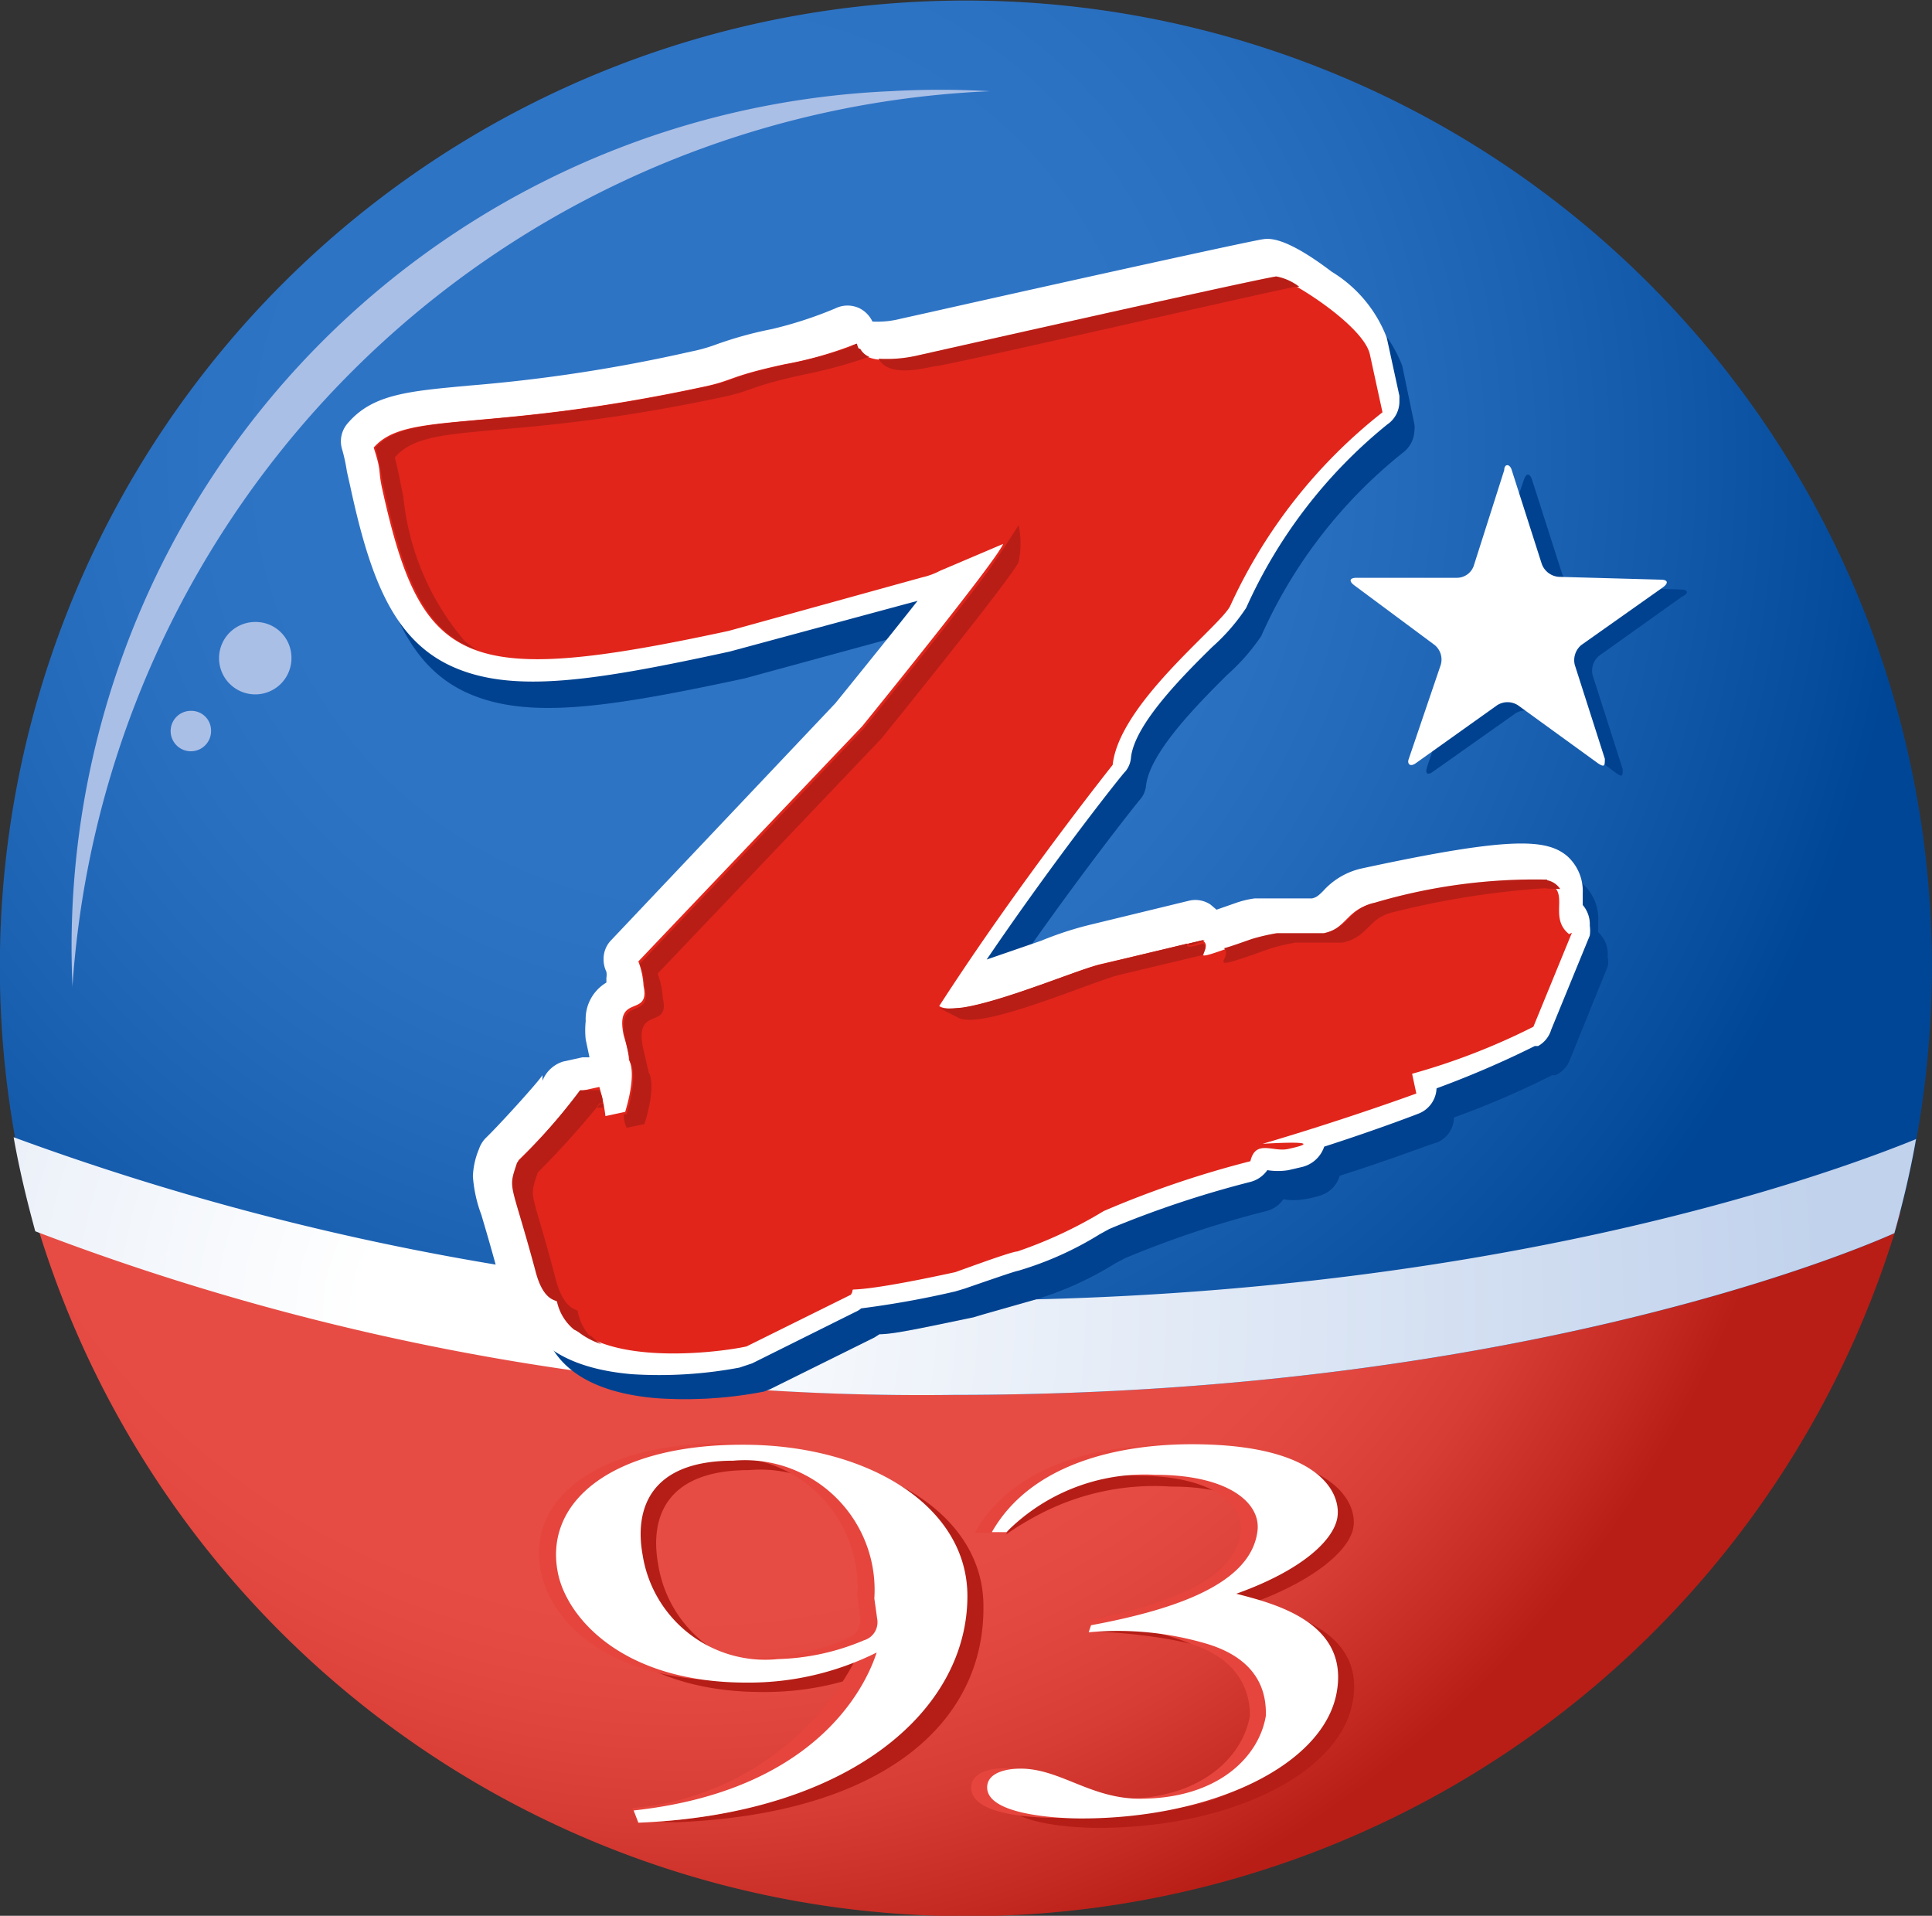
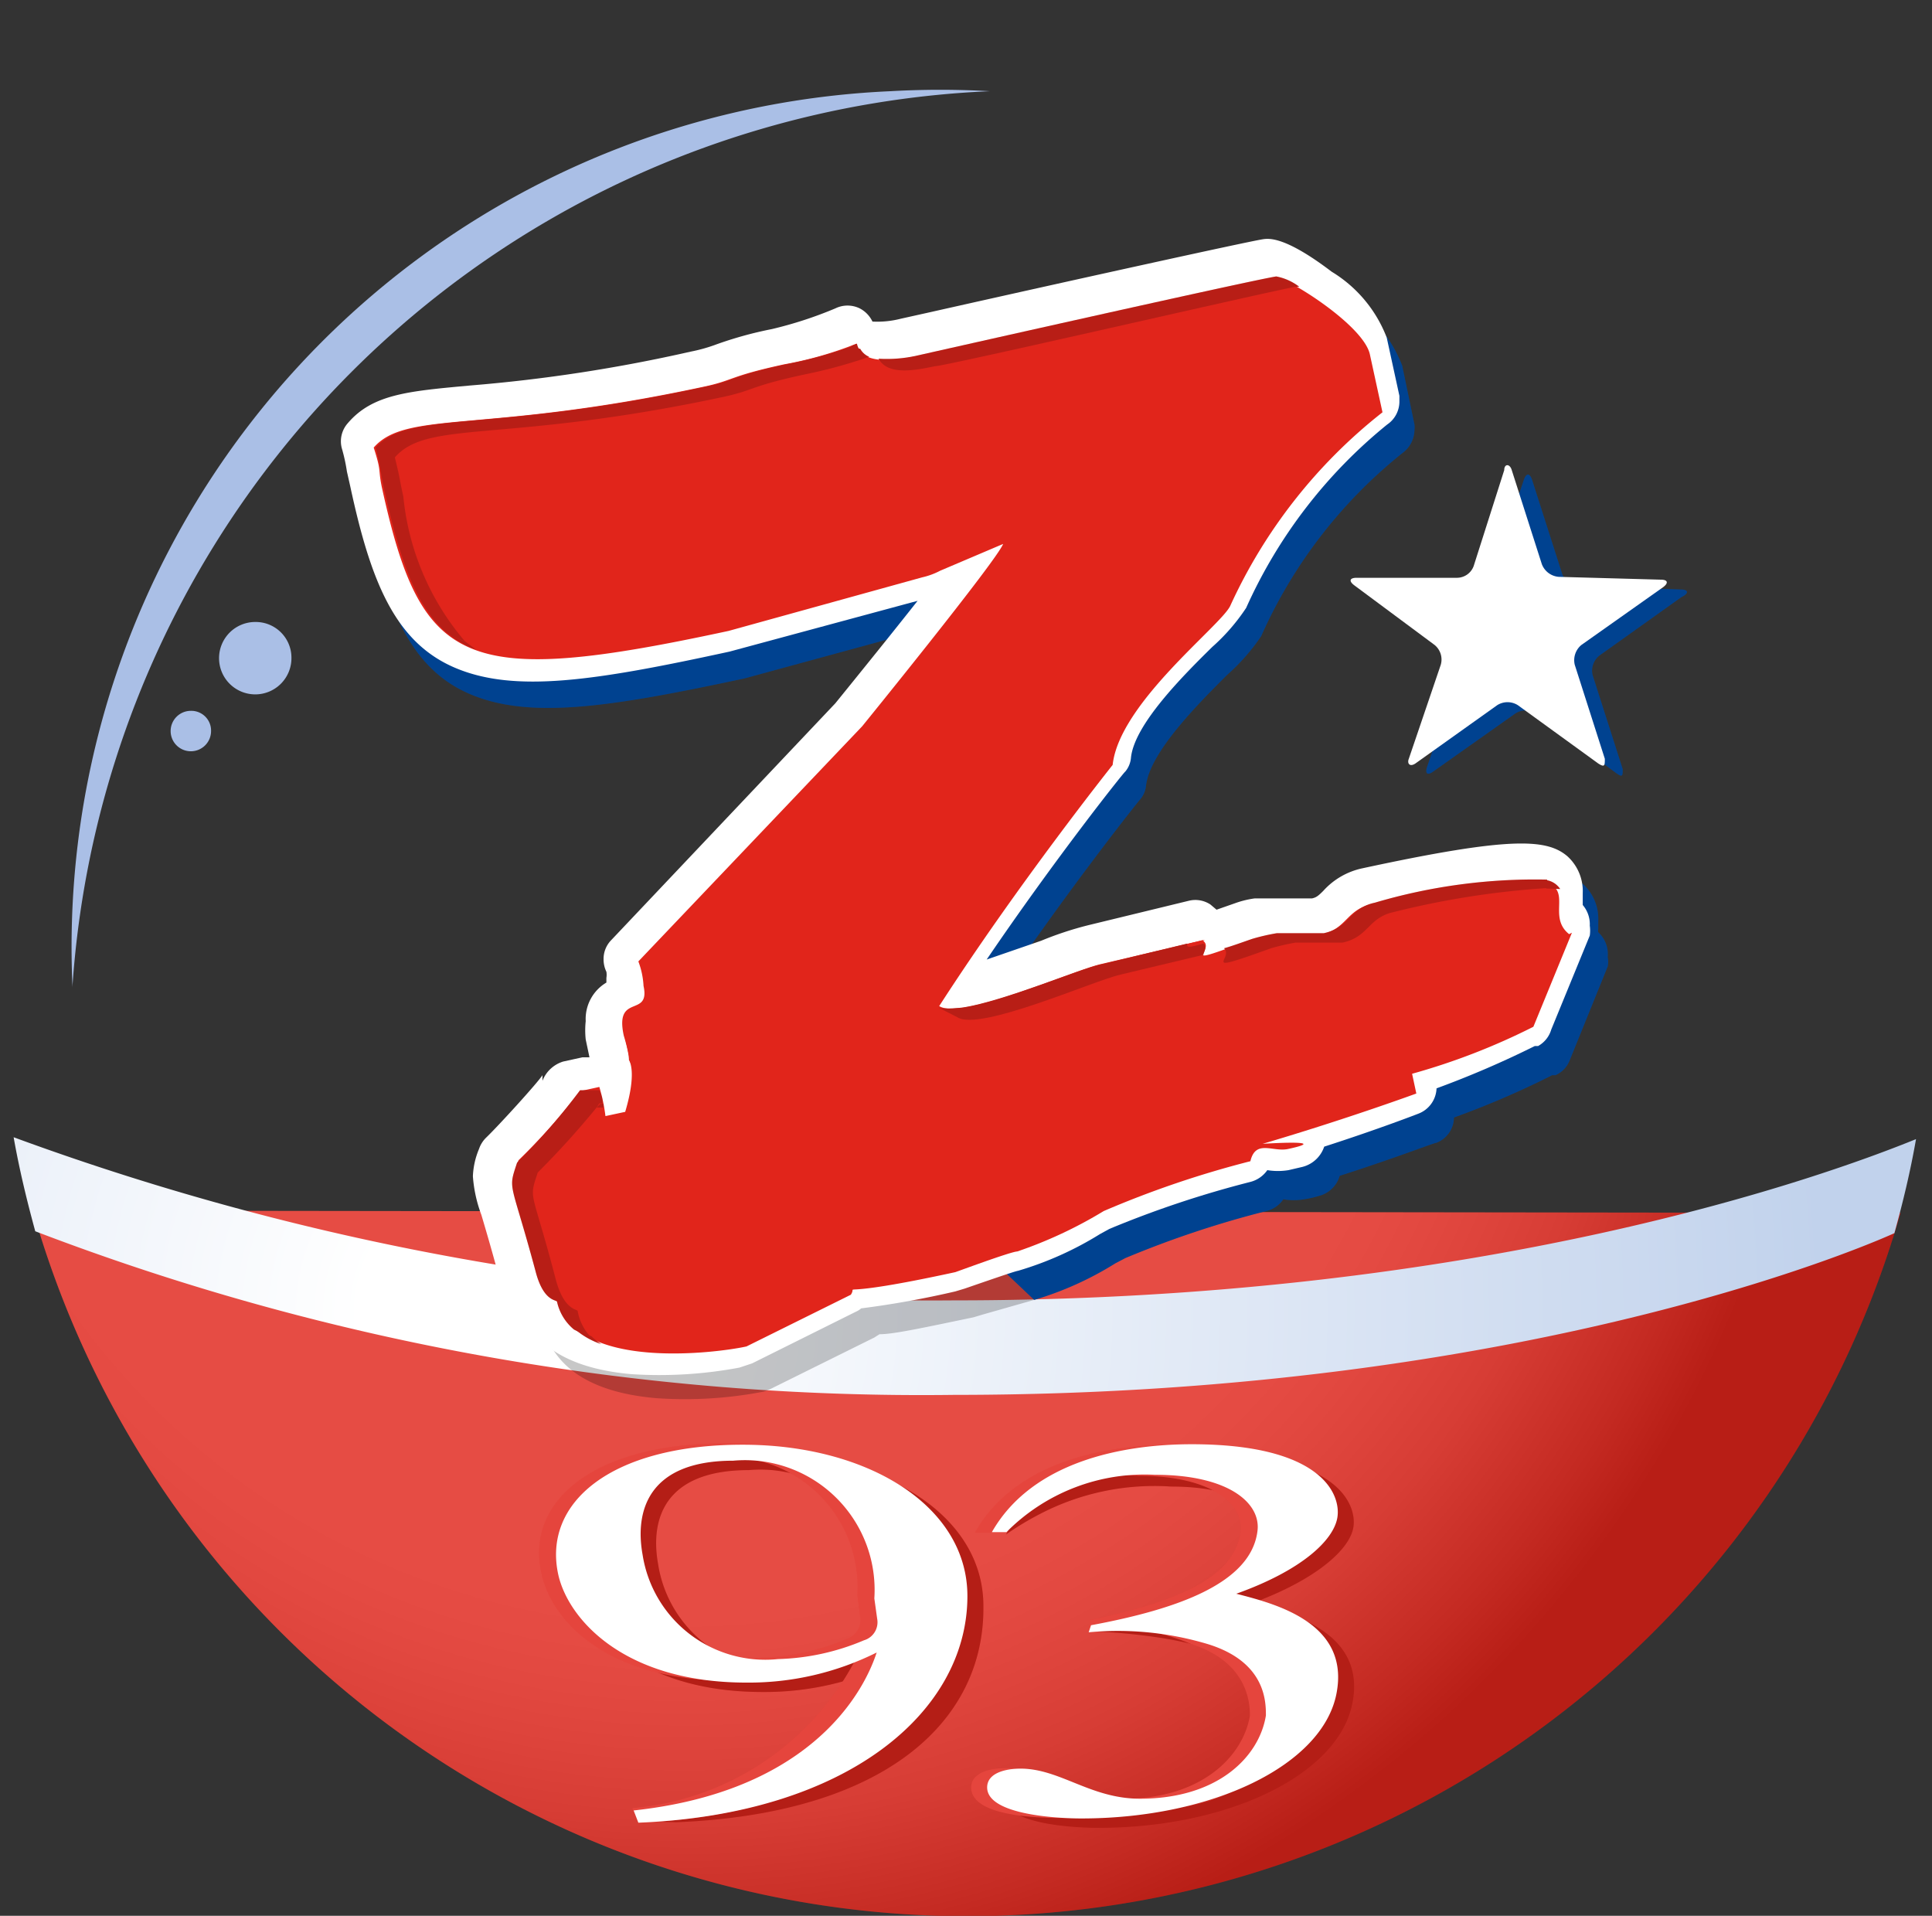
<svg xmlns="http://www.w3.org/2000/svg" viewBox="0 0 41.1 40.75">
  <rect x="0" y="0" width="41.1" height="40.75" fill="#333333" stroke="none" />
  <defs>
    <style>.cls-1{isolation:isolate;}.cls-2{fill:#e1251b;}.cls-10,.cls-3,.cls-5{opacity:0.18;}.cls-10,.cls-11,.cls-3,.cls-5,.cls-8{mix-blend-mode:multiply;}.cls-3{fill:url(#radial-gradient);}.cls-4{fill:#0055b8;}.cls-5{fill:url(#radial-gradient-2);}.cls-6{fill:url(#radial-gradient-3);}.cls-7{fill:#aabfe6;}.cls-8{opacity:0.22;}.cls-9{fill:#fff;}.cls-11{opacity:0.2;}.cls-12{opacity:0.15;mix-blend-mode:lighten;}</style>
    <radialGradient id="radial-gradient" cx="14.56" cy="18.61" r="24.19" gradientUnits="userSpaceOnUse">
      <stop offset="0.65" stop-color="#fff" />
      <stop offset="0.68" stop-color="#f9f9f9" />
      <stop offset="0.72" stop-color="#eaeaea" />
      <stop offset="0.77" stop-color="#d0d0d0" />
      <stop offset="0.83" stop-color="#ababab" />
      <stop offset="0.88" stop-color="#7c7c7c" />
      <stop offset="0.94" stop-color="#434343" />
      <stop offset="1" />
    </radialGradient>
    <radialGradient id="radial-gradient-2" cx="14.9" cy="9.73" r="30.27" gradientUnits="userSpaceOnUse">
      <stop offset="0.3" stop-color="#fff" />
      <stop offset="0.35" stop-color="#f8f8f8" />
      <stop offset="0.42" stop-color="#e6e6e6" />
      <stop offset="0.5" stop-color="#c7c7c7" />
      <stop offset="0.59" stop-color="#9d9d9d" />
      <stop offset="0.69" stop-color="#676767" />
      <stop offset="0.8" stop-color="#252525" />
      <stop offset="0.85" />
    </radialGradient>
    <radialGradient id="radial-gradient-3" cx="10.41" cy="27.91" r="33.42" gradientUnits="userSpaceOnUse">
      <stop offset="0.08" stop-color="#fff" />
      <stop offset="0.85" stop-color="#c1d2ec" />
    </radialGradient>
  </defs>
  <title>Asset 11</title>
  <g class="cls-1">
    <g id="Layer_2" data-name="Layer 2">
      <g id="Layer_1-2" data-name="Layer 1">
        <path class="cls-2" d="M40.43,25.8A20.66,20.66,0,0,1,.7,25.75Z" />
        <path class="cls-3" d="M40.43,25.8A20.66,20.66,0,0,1,.7,25.75Z" />
-         <path class="cls-4" d="M20.3,29.67c12.59,0,20-3.44,20-3.44A20.55,20.55,0,1,0,.78,26.18,52.78,52.78,0,0,0,20.3,29.67Z" />
-         <path class="cls-5" d="M20.3,29.67c12.59,0,20-3.44,20-3.44A20.55,20.55,0,1,0,.78,26.18,52.78,52.78,0,0,0,20.3,29.67Z" />
        <path class="cls-6" d="M20.29,27.66a56.59,56.59,0,0,1-20-3.47c.12.68.28,1.34.46,2A52.78,52.78,0,0,0,20.3,29.67c12.59,0,20-3.44,20-3.44.18-.65.34-1.31.46-2C38.87,25,31.56,27.66,20.29,27.66Z" />
        <path class="cls-7" d="M6.2,14a.77.77,0,1,1-.77-.77A.76.76,0,0,1,6.2,14Z" />
        <path class="cls-7" d="M4.49,15.55a.43.43,0,1,1-.43-.43A.42.42,0,0,1,4.49,15.55Z" />
-         <path class="cls-4" d="M34,19.83a.15.15,0,0,1,0-.07v-.08s0-.06,0-.09a1,1,0,0,0-.33-.79c-.44-.36-1.21-.42-4.36.26a1.65,1.65,0,0,0-.84.48.45.45,0,0,1-.24.17l-.93,0-.12,0-.16,0a2.26,2.26,0,0,0-.42.1l-.4.14a.91.91,0,0,0-.12-.11.62.62,0,0,0-.46-.08l-2.15.52h0a7.8,7.8,0,0,0-1,.33l-1.16.4c1.46-2.15,2.93-4,2.94-4a.54.54,0,0,0,.13-.3c.08-.71,1.11-1.74,1.72-2.35a4.38,4.38,0,0,0,.73-.83,10.37,10.37,0,0,1,3-3.89.62.62,0,0,0,.26-.49.5.5,0,0,0,0-.12l-.26-1.25a2.82,2.82,0,0,0-1.17-1.4c-1-.76-1.35-.71-1.47-.69h0c-.37.06-4,.86-7.07,1.55l-.64.15a2.11,2.11,0,0,1-.59,0,.63.63,0,0,0-.28-.28.57.57,0,0,0-.51,0h0a7.73,7.73,0,0,1-1.4.39A8.12,8.12,0,0,0,15.53,8c-.16,0-.26.09-.51.15a34.56,34.56,0,0,1-4.71.68C9,8.9,8.25,9,7.73,9.57a.57.57,0,0,0-.13.53c.08.31.09.39.11.49l.06.31c.44,2,.94,3.31,2.22,3.86s3,.28,5.85-.33h0l4-1.09-1.76,2.19-4.74,5a.57.57,0,0,0-.16.41.58.58,0,0,0,.06.26.56.56,0,0,1,0,.13l0,.1a.89.89,0,0,0-.45.83,1.89,1.89,0,0,0,.05.38L13,23h-.15l-.42.09a.77.77,0,0,0-.44.41l.05-.11c-.11.17-.92,1.06-1.2,1.33a.59.59,0,0,0-.14.23l0,0a1.87,1.87,0,0,0-.12.58,2.91,2.91,0,0,0,.18.82c.08.27.19.64.34,1.2a1.5,1.5,0,0,0,.53.89c.23.57.82,1.17,2.33,1.3a8.8,8.8,0,0,0,2.29-.14l.13-.05,2.22-1.1.11-.07c.29,0,.85-.12,2-.36l.2-.06L22,27.65h0a7,7,0,0,0,1.73-.78l.21-.11h0a21.24,21.24,0,0,1,3-1,.61.61,0,0,0,.36-.25,1.35,1.35,0,0,0,.44,0,2.13,2.13,0,0,0,.31-.07.62.62,0,0,0,.45-.43c1.19-.38,2-.7,2.05-.7a.58.58,0,0,0,.38-.54,18.79,18.79,0,0,0,2.09-.9l.07,0a.57.57,0,0,0,.3-.31l.81-2a.45.45,0,0,0,0-.2A.63.63,0,0,0,34,19.83Z" />
+         <path class="cls-4" d="M34,19.83a.15.15,0,0,1,0-.07v-.08s0-.06,0-.09a1,1,0,0,0-.33-.79c-.44-.36-1.21-.42-4.36.26a1.65,1.65,0,0,0-.84.48.45.45,0,0,1-.24.17l-.93,0-.12,0-.16,0a2.26,2.26,0,0,0-.42.1l-.4.14a.91.91,0,0,0-.12-.11.62.62,0,0,0-.46-.08l-2.15.52h0a7.8,7.8,0,0,0-1,.33l-1.16.4c1.46-2.15,2.93-4,2.94-4a.54.54,0,0,0,.13-.3c.08-.71,1.11-1.74,1.72-2.35a4.38,4.38,0,0,0,.73-.83,10.37,10.37,0,0,1,3-3.89.62.62,0,0,0,.26-.49.5.5,0,0,0,0-.12l-.26-1.25a2.82,2.82,0,0,0-1.17-1.4c-1-.76-1.35-.71-1.47-.69h0c-.37.06-4,.86-7.07,1.55l-.64.15a2.11,2.11,0,0,1-.59,0,.63.63,0,0,0-.28-.28.57.57,0,0,0-.51,0h0a7.73,7.73,0,0,1-1.4.39A8.12,8.12,0,0,0,15.53,8c-.16,0-.26.09-.51.15a34.56,34.56,0,0,1-4.71.68C9,8.9,8.25,9,7.73,9.57a.57.57,0,0,0-.13.53c.08.31.09.39.11.49l.06.31c.44,2,.94,3.31,2.22,3.86s3,.28,5.85-.33h0l4-1.09-1.76,2.19-4.74,5a.57.57,0,0,0-.16.41.58.58,0,0,0,.06.26.56.56,0,0,1,0,.13l0,.1a.89.89,0,0,0-.45.83,1.89,1.89,0,0,0,.05.38L13,23h-.15l-.42.09a.77.77,0,0,0-.44.41l.05-.11c-.11.17-.92,1.06-1.2,1.33a.59.59,0,0,0-.14.23l0,0c.08.27.19.64.34,1.2a1.5,1.5,0,0,0,.53.89c.23.57.82,1.17,2.33,1.3a8.8,8.8,0,0,0,2.29-.14l.13-.05,2.22-1.1.11-.07c.29,0,.85-.12,2-.36l.2-.06L22,27.65h0a7,7,0,0,0,1.73-.78l.21-.11h0a21.24,21.24,0,0,1,3-1,.61.61,0,0,0,.36-.25,1.35,1.35,0,0,0,.44,0,2.13,2.13,0,0,0,.31-.07.62.62,0,0,0,.45-.43c1.19-.38,2-.7,2.05-.7a.58.58,0,0,0,.38-.54,18.79,18.79,0,0,0,2.09-.9l.07,0a.57.57,0,0,0,.3-.31l.81-2a.45.45,0,0,0,0-.2A.63.63,0,0,0,34,19.83Z" />
        <path class="cls-8" d="M34,19.83a.15.15,0,0,1,0-.07v-.08s0-.06,0-.09a1,1,0,0,0-.33-.79c-.44-.36-1.21-.42-4.36.26a1.65,1.65,0,0,0-.84.48.45.45,0,0,1-.24.17l-.93,0-.12,0-.16,0a2.26,2.26,0,0,0-.42.1l-.4.14a.91.91,0,0,0-.12-.11.62.62,0,0,0-.46-.08l-2.15.52h0a7.8,7.8,0,0,0-1,.33l-1.16.4c1.46-2.15,2.93-4,2.94-4a.54.54,0,0,0,.13-.3c.08-.71,1.11-1.74,1.72-2.35a4.38,4.38,0,0,0,.73-.83,10.37,10.37,0,0,1,3-3.89.62.62,0,0,0,.26-.49.5.5,0,0,0,0-.12l-.26-1.25a2.82,2.82,0,0,0-1.17-1.4c-1-.76-1.35-.71-1.47-.69h0c-.37.06-4,.86-7.07,1.55l-.64.15a2.11,2.11,0,0,1-.59,0,.63.63,0,0,0-.28-.28.57.57,0,0,0-.51,0h0a7.73,7.73,0,0,1-1.4.39A8.12,8.12,0,0,0,15.53,8c-.16,0-.26.09-.51.15a34.56,34.56,0,0,1-4.71.68C9,8.9,8.25,9,7.73,9.57a.57.57,0,0,0-.13.53c.08.31.09.39.11.49l.06.31c.44,2,.94,3.31,2.22,3.86s3,.28,5.85-.33h0l4-1.09-1.76,2.19-4.74,5a.57.57,0,0,0-.16.41.58.58,0,0,0,.06.26.56.56,0,0,1,0,.13l0,.1a.89.89,0,0,0-.45.83,1.89,1.89,0,0,0,.05.38L13,23h-.15l-.42.09a.77.77,0,0,0-.44.41l.05-.11c-.11.17-.92,1.06-1.2,1.33a.59.59,0,0,0-.14.23l0,0a1.87,1.87,0,0,0-.12.58,2.91,2.91,0,0,0,.18.82c.08.27.19.64.34,1.2a1.5,1.5,0,0,0,.53.89c.23.57.82,1.17,2.33,1.3a8.8,8.8,0,0,0,2.29-.14l.13-.05,2.22-1.1.11-.07c.29,0,.85-.12,2-.36l.2-.06L22,27.65h0a7,7,0,0,0,1.73-.78l.21-.11h0a21.24,21.24,0,0,1,3-1,.61.61,0,0,0,.36-.25,1.35,1.35,0,0,0,.44,0,2.13,2.13,0,0,0,.31-.07.62.62,0,0,0,.45-.43c1.19-.38,2-.7,2.05-.7a.58.58,0,0,0,.38-.54,18.79,18.79,0,0,0,2.09-.9l.07,0a.57.57,0,0,0,.3-.31l.81-2a.45.45,0,0,0,0-.2A.63.63,0,0,0,34,19.83Z" />
        <path class="cls-9" d="M33.67,19.25V19a1,1,0,0,0-.33-.79c-.44-.37-1.21-.42-4.36.26a1.55,1.55,0,0,0-.83.48c-.11.11-.15.14-.24.16l-.93,0-.13,0-.16,0a2,2,0,0,0-.41.1l-.4.14-.13-.11a.58.58,0,0,0-.46-.08l-2.14.52h0a7.23,7.23,0,0,0-1,.33l-1.16.4c1.46-2.15,2.93-4,2.95-4a.53.53,0,0,0,.12-.3c.08-.71,1.11-1.74,1.73-2.35a4.21,4.21,0,0,0,.72-.83,10.6,10.6,0,0,1,3-3.9.59.59,0,0,0,.26-.48s0-.09,0-.13l-.27-1.24a2.82,2.82,0,0,0-1.17-1.4c-1-.76-1.34-.71-1.47-.69h0c-.37.06-4,.86-7.07,1.55l-.63.14a2,2,0,0,1-.6.06.61.61,0,0,0-.27-.28.59.59,0,0,0-.52,0h0A8.54,8.54,0,0,1,16.42,7a8.12,8.12,0,0,0-1.22.34,3.46,3.46,0,0,1-.51.14A33.39,33.39,0,0,1,10,8.2C8.7,8.32,7.93,8.38,7.4,9a.58.58,0,0,0-.13.53,3.68,3.68,0,0,1,.11.5l.07.31c.43,2,.94,3.31,2.22,3.86s3,.28,5.85-.34h0l4-1.08c-.52.66-1.15,1.44-1.75,2.18L13,20a.57.57,0,0,0-.16.4.6.6,0,0,0,.06.27.4.4,0,0,1,0,.13v.1a.9.9,0,0,0-.44.82,1.84,1.84,0,0,0,0,.39l.08.38h-.15l-.41.09a.69.69,0,0,0-.44.41l0-.12c-.11.17-.93,1.07-1.2,1.33a.61.61,0,0,0-.15.24v0a1.66,1.66,0,0,0-.13.58,2.91,2.91,0,0,0,.18.82c.08.27.19.64.34,1.19a1.5,1.5,0,0,0,.53.9c.23.57.83,1.17,2.33,1.3a9.23,9.23,0,0,0,2.29-.14L16,29l2.21-1.1a.41.41,0,0,0,.11-.07,19.83,19.83,0,0,0,2-.36l.2-.06c.84-.29,1.08-.37,1.14-.38h0a7.09,7.09,0,0,0,1.74-.78l.2-.11h0a21.73,21.73,0,0,1,3-1,.63.63,0,0,0,.36-.25,1.41,1.41,0,0,0,.45,0l.3-.07a.66.66,0,0,0,.46-.43c1.18-.38,2-.7,2-.7a.6.6,0,0,0,.39-.54,20.55,20.55,0,0,0,2.09-.9l.07,0A.59.59,0,0,0,33,21.9l.82-2a.76.76,0,0,0,0-.21A.63.63,0,0,0,33.67,19.25Z" />
        <path class="cls-2" d="M33.44,19.84l-.82,2a14.06,14.06,0,0,1-2.58,1l.09.42s-1.47.54-3.27,1.07c0,0,1.52-.1.54.11-.32.07-.69-.21-.8.26a21.07,21.07,0,0,0-3.12,1.06,9.3,9.3,0,0,1-1.84.86c-.13,0-1.31.44-1.32.44-2.71.59-2.05.22-2.22.48l-2.22,1.1c-.63.14-3.67.53-4-1,0-.06-.29,0-.46-.66-.53-2-.59-1.69-.39-2.3a13.69,13.69,0,0,0,1.31-1.47l.41-.09a3.78,3.78,0,0,1,.13.62l.42-.09c.26-.87.08-1.1.08-1.1,0-.17-.11-.52-.11-.52-.2-.92.57-.37.42-1.06a1.72,1.72,0,0,0-.11-.52l4.76-5s2.86-3.52,3-3.88L20,12.14a1.55,1.55,0,0,1-.38.14l-4.12,1.14c-5.66,1.22-6.54.77-7.38-3.07-.08-.4,0-.3-.17-.83.7-.8,2.33-.29,7-1.29.67-.14.53-.22,1.73-.48a7.92,7.92,0,0,0,1.54-.44c.09.45.81.37,1.25.27.22,0,7.19-1.61,7.67-1.68.23,0,1.85,1,2,1.63l.27,1.24a11.09,11.09,0,0,0-3.24,4.12c-.21.43-2.36,2.07-2.5,3.38,0,0-2,2.51-3.69,5.13.48.31,2.89-.78,3.47-.9L25.58,20c.32.21-.63.61,1,0a4.37,4.37,0,0,1,.52-.12s.93,0,1,0c.56-.12.53-.53,1.09-.65,5.54-1.19,3.39,0,4.19.64Z" />
        <path class="cls-2" d="M27.7,6.15l-.05,0h0Z" />
-         <path class="cls-2" d="M12.69,23.56l.06-.09.07,0c0-.1,0-.13-.07-.28l-.24,0c0,.07,0,.17.06.37Z" />
        <path class="cls-2" d="M9.54,13.49a2.13,2.13,0,0,0,.59.33l-.24-.18A2.17,2.17,0,0,1,9.54,13.49Z" />
        <path class="cls-2" d="M25.63,20,25.58,20l-.29.07C25.27,20.12,25.29,20.14,25.63,20Z" />
        <path class="cls-2" d="M18.23,7.31l-.12.05a.44.44,0,0,0,.16.06A.36.36,0,0,1,18.23,7.31Z" />
        <path class="cls-2" d="M12.58,28.42a2,2,0,0,1-.34-.14,1.64,1.64,0,0,0,.55.31A1.2,1.2,0,0,1,12.58,28.42Z" />
        <path class="cls-2" d="M33.19,18.91a.43.43,0,0,0-.3-.19.48.48,0,0,1,0,.18Z" />
        <path class="cls-2" d="M13.71,23.91c.27-.87.09-1.1.09-1.1l-.12-.52c-.19-.92.58-.37.42-1.06a1.72,1.72,0,0,0-.11-.52l4.76-5s2.83-3.49,2.92-3.76a1.91,1.91,0,0,0,0-.78l-.29.45-.36.53c-.8,1.08-2.65,3.35-2.65,3.35l-4.76,5a1.86,1.86,0,0,1,.11.52c.15.69-.62.14-.42,1.07,0,0,.08.34.11.51,0,0,.18.23-.08,1.1h-.06c0,.07,0,.15.06.29Z" />
        <path class="cls-2" d="M19.89,7.79c.22,0,7.19-1.61,7.67-1.69l.08,0a1.16,1.16,0,0,0-.49-.22c-.48.07-7.45,1.64-7.67,1.69a2.92,2.92,0,0,1-.79.06C18.89,8,19.5,7.87,19.89,7.79Z" />
        <path class="cls-2" d="M20.49,21.43s-.43.05-.53,0l.41.21c.48.3,2.89-.78,3.47-.91l1.76-.42c0-.05.09-.15,0-.24-.34.1-.36.08-.34,0l-1.86.45C23,20.6,21.37,21.29,20.49,21.43Z" />
        <path class="cls-2" d="M12.29,27.89c0-.05-.28,0-.46-.65-.52-2-.59-1.69-.39-2.3a18.5,18.5,0,0,0,1.25-1.38l-.12,0c0-.2-.05-.3-.06-.37l-.17,0A13.69,13.69,0,0,1,11,24.73c-.2.61-.14.33.39,2.3.17.67.45.61.46.66a1.06,1.06,0,0,0,.36.59,2,2,0,0,0,.34.14A1.06,1.06,0,0,1,12.29,27.89Z" />
        <path class="cls-2" d="M8.58,10.56c-.09-.4-.05-.3-.18-.83.7-.81,2.33-.29,7-1.29.68-.15.53-.22,1.74-.48a10.49,10.49,0,0,0,1.35-.37.39.39,0,0,1-.19-.17.44.44,0,0,1-.16-.06,9.21,9.21,0,0,1-1.42.39c-1.2.26-1.06.34-1.73.48-4.64,1-6.27.49-7,1.29.13.53.09.44.17.83.35,1.58.7,2.59,1.38,3.14a2.17,2.17,0,0,0,.35.15A5.58,5.58,0,0,1,8.58,10.56Z" />
        <path class="cls-2" d="M29.25,19.2c-.56.12-.53.53-1.09.65-.09,0-1,0-1,0a4.37,4.37,0,0,0-.52.12c-.26.09-.45.16-.6.2.22.22-.58.57,1,0a4.87,4.87,0,0,1,.52-.12s.93,0,1,0c.56-.12.54-.53,1.09-.65a18.19,18.19,0,0,1,3.26-.51.48.48,0,0,0,0-.18A12,12,0,0,0,29.25,19.2Z" />
        <path class="cls-2" d="M12.69,23.56l.15,0s0-.06,0-.08l-.07,0Z" />
        <g class="cls-10">
          <path d="M27.7,6.15l-.05,0h0Z" />
          <path d="M12.69,23.56l.06-.09.07,0c0-.1,0-.13-.07-.28l-.24,0c0,.07,0,.17.06.37Z" />
          <path d="M9.54,13.49a2.13,2.13,0,0,0,.59.33l-.24-.18A2.17,2.17,0,0,1,9.54,13.49Z" />
-           <path d="M25.63,20,25.58,20l-.29.07C25.27,20.12,25.29,20.14,25.63,20Z" />
          <path d="M18.23,7.31l-.12.05a.44.44,0,0,0,.16.06A.36.36,0,0,1,18.23,7.31Z" />
          <path d="M12.58,28.42a2,2,0,0,1-.34-.14,1.64,1.64,0,0,0,.55.31A1.2,1.2,0,0,1,12.58,28.42Z" />
          <path d="M33.19,18.91a.43.43,0,0,0-.3-.19.48.48,0,0,1,0,.18Z" />
-           <path d="M13.71,23.91c.27-.87.09-1.1.09-1.1l-.12-.52c-.19-.92.58-.37.42-1.06a1.72,1.72,0,0,0-.11-.52l4.76-5s2.83-3.49,2.92-3.76a1.91,1.91,0,0,0,0-.78l-.29.45-.36.53c-.8,1.08-2.65,3.35-2.65,3.35l-4.76,5a1.86,1.86,0,0,1,.11.52c.15.69-.62.14-.42,1.07,0,0,.08.34.11.51,0,0,.18.23-.08,1.1h-.06c0,.07,0,.15.06.29Z" />
          <path d="M19.89,7.79c.22,0,7.19-1.61,7.67-1.69l.08,0a1.16,1.16,0,0,0-.49-.22c-.48.07-7.45,1.64-7.67,1.69a2.92,2.92,0,0,1-.79.06C18.89,8,19.5,7.87,19.89,7.79Z" />
          <path d="M20.49,21.43s-.43.05-.53,0l.41.21c.48.3,2.89-.78,3.47-.91l1.76-.42c0-.05.09-.15,0-.24-.34.1-.36.08-.34,0l-1.86.45C23,20.6,21.37,21.29,20.49,21.43Z" />
          <path d="M12.29,27.89c0-.05-.28,0-.46-.65-.52-2-.59-1.69-.39-2.3a18.5,18.5,0,0,0,1.25-1.38l-.12,0c0-.2-.05-.3-.06-.37l-.17,0A13.69,13.69,0,0,1,11,24.73c-.2.61-.14.33.39,2.3.17.67.45.61.46.66a1.06,1.06,0,0,0,.36.59,2,2,0,0,0,.34.14A1.06,1.06,0,0,1,12.29,27.89Z" />
          <path d="M8.58,10.56c-.09-.4-.05-.3-.18-.83.7-.81,2.33-.29,7-1.29.68-.15.53-.22,1.74-.48a10.49,10.49,0,0,0,1.35-.37.39.39,0,0,1-.19-.17.44.44,0,0,1-.16-.06,9.21,9.21,0,0,1-1.42.39c-1.2.26-1.06.34-1.73.48-4.64,1-6.27.49-7,1.29.13.53.09.44.17.83.35,1.58.7,2.59,1.38,3.14a2.17,2.17,0,0,0,.35.15A5.58,5.58,0,0,1,8.58,10.56Z" />
          <path d="M29.25,19.2c-.56.12-.53.53-1.09.65-.09,0-1,0-1,0a4.37,4.37,0,0,0-.52.12c-.26.09-.45.16-.6.2.22.22-.58.57,1,0a4.87,4.87,0,0,1,.52-.12s.93,0,1,0c.56-.12.54-.53,1.09-.65a18.19,18.19,0,0,1,3.26-.51.48.48,0,0,0,0-.18A12,12,0,0,0,29.25,19.2Z" />
          <path d="M12.69,23.56l.15,0s0-.06,0-.08l-.07,0Z" />
        </g>
        <path class="cls-7" d="M21.06,1.94h0a18.71,18.71,0,0,0-2.12,0,18.22,18.22,0,0,0-17.4,19V21A20.44,20.44,0,0,1,21.06,1.94Z" />
        <path class="cls-4" d="M35.77,12.54c.14,0,.17.08,0,.16l-1.74,1.24a.41.41,0,0,0-.15.42l.64,2c0,.14,0,.18-.13.09l-1.72-1.27a.39.39,0,0,0-.44,0l-1.74,1.23c-.12.09-.18.05-.13-.1l.68-2a.4.4,0,0,0-.14-.42l-1.71-1.27c-.12-.09-.1-.16.05-.16l2.14,0a.4.4,0,0,0,.36-.26l.68-2c.05-.14.12-.14.17,0l.64,2a.39.39,0,0,0,.35.26Z" />
        <path class="cls-8" d="M35.77,12.54c.14,0,.17.08,0,.16l-1.74,1.24a.41.41,0,0,0-.15.42l.64,2c0,.14,0,.18-.13.09l-1.72-1.27a.39.39,0,0,0-.44,0l-1.74,1.23c-.12.09-.18.05-.13-.1l.68-2a.4.4,0,0,0-.14-.42l-1.71-1.27c-.12-.09-.1-.16.05-.16l2.14,0a.4.4,0,0,0,.36-.26l.68-2c.05-.14.12-.14.17,0l.64,2a.39.39,0,0,0,.35.26Z" />
        <path class="cls-9" d="M35.33,12.33c.15,0,.17.07.05.16l-1.74,1.23a.42.42,0,0,0-.14.42l.64,2c0,.14,0,.19-.14.1L32.29,15a.41.41,0,0,0-.44,0l-1.74,1.24c-.12.08-.18,0-.14-.1l.68-2a.4.4,0,0,0-.13-.42l-1.71-1.27c-.12-.09-.1-.16.05-.16l2.14,0a.38.38,0,0,0,.35-.25L32,10c0-.14.12-.14.16,0l.64,2a.42.42,0,0,0,.36.27Z" />
        <path class="cls-2" d="M19,34.63a.39.39,0,0,1-.28.46,4.8,4.8,0,0,1-1.83.41A2.65,2.65,0,0,1,14,33.27c-.17-.94.12-2,1.93-2a2.76,2.76,0,0,1,3,2.93Zm-4.61,4.13c4.46-.18,6.56-2.16,6.53-4.6,0-1.93-2.12-3.23-4.78-3.23-2.81,0-4.27,1.25-3.92,2.78.22.94,1.4,2.28,4,2.28A6.22,6.22,0,0,0,19,35.36l0,0c-.1.29-1.16,2.92-5.41,3.38Z" />
        <path class="cls-2" d="M23.23,34.7c1.83-.34,3.72-.82,3.86-1.88.08-.59-.6-1.2-2.18-1.2a5.27,5.27,0,0,0-2.78.58,6.38,6.38,0,0,0-.73.44c.86-1.51,2.84-1.71,4.29-1.71,2.79,0,3.18,1.09,3.1,1.56S28,33.6,26.64,34.1c.81.21,2.43.61,2.13,2.13s-2.63,2.65-5.41,2.65c-.42,0-2-.06-2-.66,0-.32.42-.4.71-.4.84,0,1.49.65,2.54.65,1.67,0,2.54-.91,2.68-1.78,0-.29,0-1.14-1.24-1.52a8.26,8.26,0,0,0-1.48-.35A12.58,12.58,0,0,0,23.23,34.7Z" />
        <g class="cls-11">
          <path d="M19,34.63a.39.39,0,0,1-.28.46,4.8,4.8,0,0,1-1.83.41A2.65,2.65,0,0,1,14,33.27c-.17-.94.12-2,1.93-2a2.76,2.76,0,0,1,3,2.93Zm-4.61,4.13c4.46-.18,6.56-2.16,6.53-4.6,0-1.93-2.12-3.23-4.78-3.23-2.81,0-4.27,1.25-3.92,2.78.22.94,1.4,2.28,4,2.28A6.22,6.22,0,0,0,19,35.36l0,0c-.1.29-1.16,2.92-5.41,3.38Z" />
          <path d="M23.23,34.7c1.83-.34,3.72-.82,3.86-1.88.08-.59-.6-1.2-2.18-1.2a5.27,5.27,0,0,0-2.78.58,6.38,6.38,0,0,0-.73.44c.86-1.51,2.84-1.71,4.29-1.71,2.79,0,3.18,1.09,3.1,1.56S28,33.6,26.64,34.1c.81.21,2.43.61,2.13,2.13s-2.63,2.65-5.41,2.65c-.42,0-2-.06-2-.66,0-.32.42-.4.71-.4.84,0,1.49.65,2.54.65,1.67,0,2.54-.91,2.68-1.78,0-.29,0-1.14-1.24-1.52a8.26,8.26,0,0,0-1.48-.35A12.58,12.58,0,0,0,23.23,34.7Z" />
        </g>
        <path class="cls-2" d="M18.3,34.4a.42.42,0,0,1-.28.46,5,5,0,0,1-1.84.4A2.67,2.67,0,0,1,13.3,33c-.17-.95.13-2,1.94-2a2.77,2.77,0,0,1,3,2.93Zm-4.71,4.37c4.46-.18,6.65-2.4,6.63-4.85,0-1.92-2.12-3.22-4.78-3.22-2.82,0-4.27,1.24-3.92,2.77.21,1,1.39,2.28,4,2.28a6.09,6.09,0,0,0,2.77-.63l0,0a5.93,5.93,0,0,1-4.84,3.34Z" />
        <path class="cls-2" d="M23.19,34.46c1.59-.34,3.06-.81,3.2-1.87.08-.59-.6-1.2-2.18-1.2a3.9,3.9,0,0,0-3.1,1.21l-.37,0c.86-1.52,2.79-1.87,4.24-1.87,2.8,0,3.19,1.08,3.1,1.55-.11.63-.74,1.12-2.15,1.62.81.21,2.43.6,2.14,2.13s-2.64,2.64-5.41,2.64c-.43,0-2,0-2-.65,0-.32.42-.41.71-.41.83,0,1.49.65,2.54.65,1.66,0,2.54-.91,2.68-1.77,0-.29-.06-1.14-1.25-1.52a4.45,4.45,0,0,0-2.17-.33Z" />
        <g class="cls-12">
          <path class="cls-9" d="M18.3,34.4a.42.42,0,0,1-.28.46,5,5,0,0,1-1.84.4A2.67,2.67,0,0,1,13.3,33c-.17-.95.13-2,1.94-2a2.77,2.77,0,0,1,3,2.93Zm-4.71,4.37c4.46-.18,6.65-2.4,6.63-4.85,0-1.92-2.12-3.22-4.78-3.22-2.82,0-4.27,1.24-3.92,2.77.21,1,1.39,2.28,4,2.28a6.09,6.09,0,0,0,2.77-.63l0,0a5.93,5.93,0,0,1-4.84,3.34Z" />
          <path class="cls-9" d="M23.19,34.46c1.59-.34,3.06-.81,3.2-1.87.08-.59-.6-1.2-2.18-1.2a3.9,3.9,0,0,0-3.1,1.21l-.37,0c.86-1.52,2.79-1.87,4.24-1.87,2.8,0,3.19,1.08,3.1,1.55-.11.63-.74,1.12-2.15,1.62.81.21,2.43.6,2.14,2.13s-2.64,2.64-5.41,2.64c-.43,0-2,0-2-.65,0-.32.42-.41.71-.41.83,0,1.49.65,2.54.65,1.66,0,2.54-.91,2.68-1.77,0-.29-.06-1.14-1.25-1.52a4.45,4.45,0,0,0-2.17-.33Z" />
        </g>
        <path class="cls-9" d="M18.66,34.43a.4.4,0,0,1-.28.46,5,5,0,0,1-1.83.4,2.64,2.64,0,0,1-2.88-2.22c-.17-.94.13-2,1.93-2a2.76,2.76,0,0,1,3,2.93Zm-5.08,4.34c4.47-.18,7-2.37,7-4.82,0-1.92-2.12-3.22-4.78-3.22-2.81,0-4.27,1.24-3.92,2.78.22.94,1.4,2.28,4,2.28a6.09,6.09,0,0,0,2.77-.64l0,0c-.1.29-.92,2.9-5.17,3.36Z" />
        <path class="cls-9" d="M23.21,34.57c1.83-.34,3.4-.89,3.54-2,.08-.59-.6-1.2-2.18-1.2a4.14,4.14,0,0,0-3.16,1.22l-.31,0c.86-1.51,2.8-1.87,4.25-1.87,2.79,0,3.18,1.08,3.1,1.56S27.7,33.4,26.3,33.9c.81.21,2.43.61,2.13,2.13S25.79,38.68,23,38.68c-.42,0-2-.06-2-.66,0-.32.42-.4.71-.4.84,0,1.49.64,2.54.64,1.67,0,2.54-.9,2.68-1.77,0-.29,0-1.14-1.24-1.52a6.66,6.66,0,0,0-2.53-.25Z" />
      </g>
    </g>
  </g>
</svg>